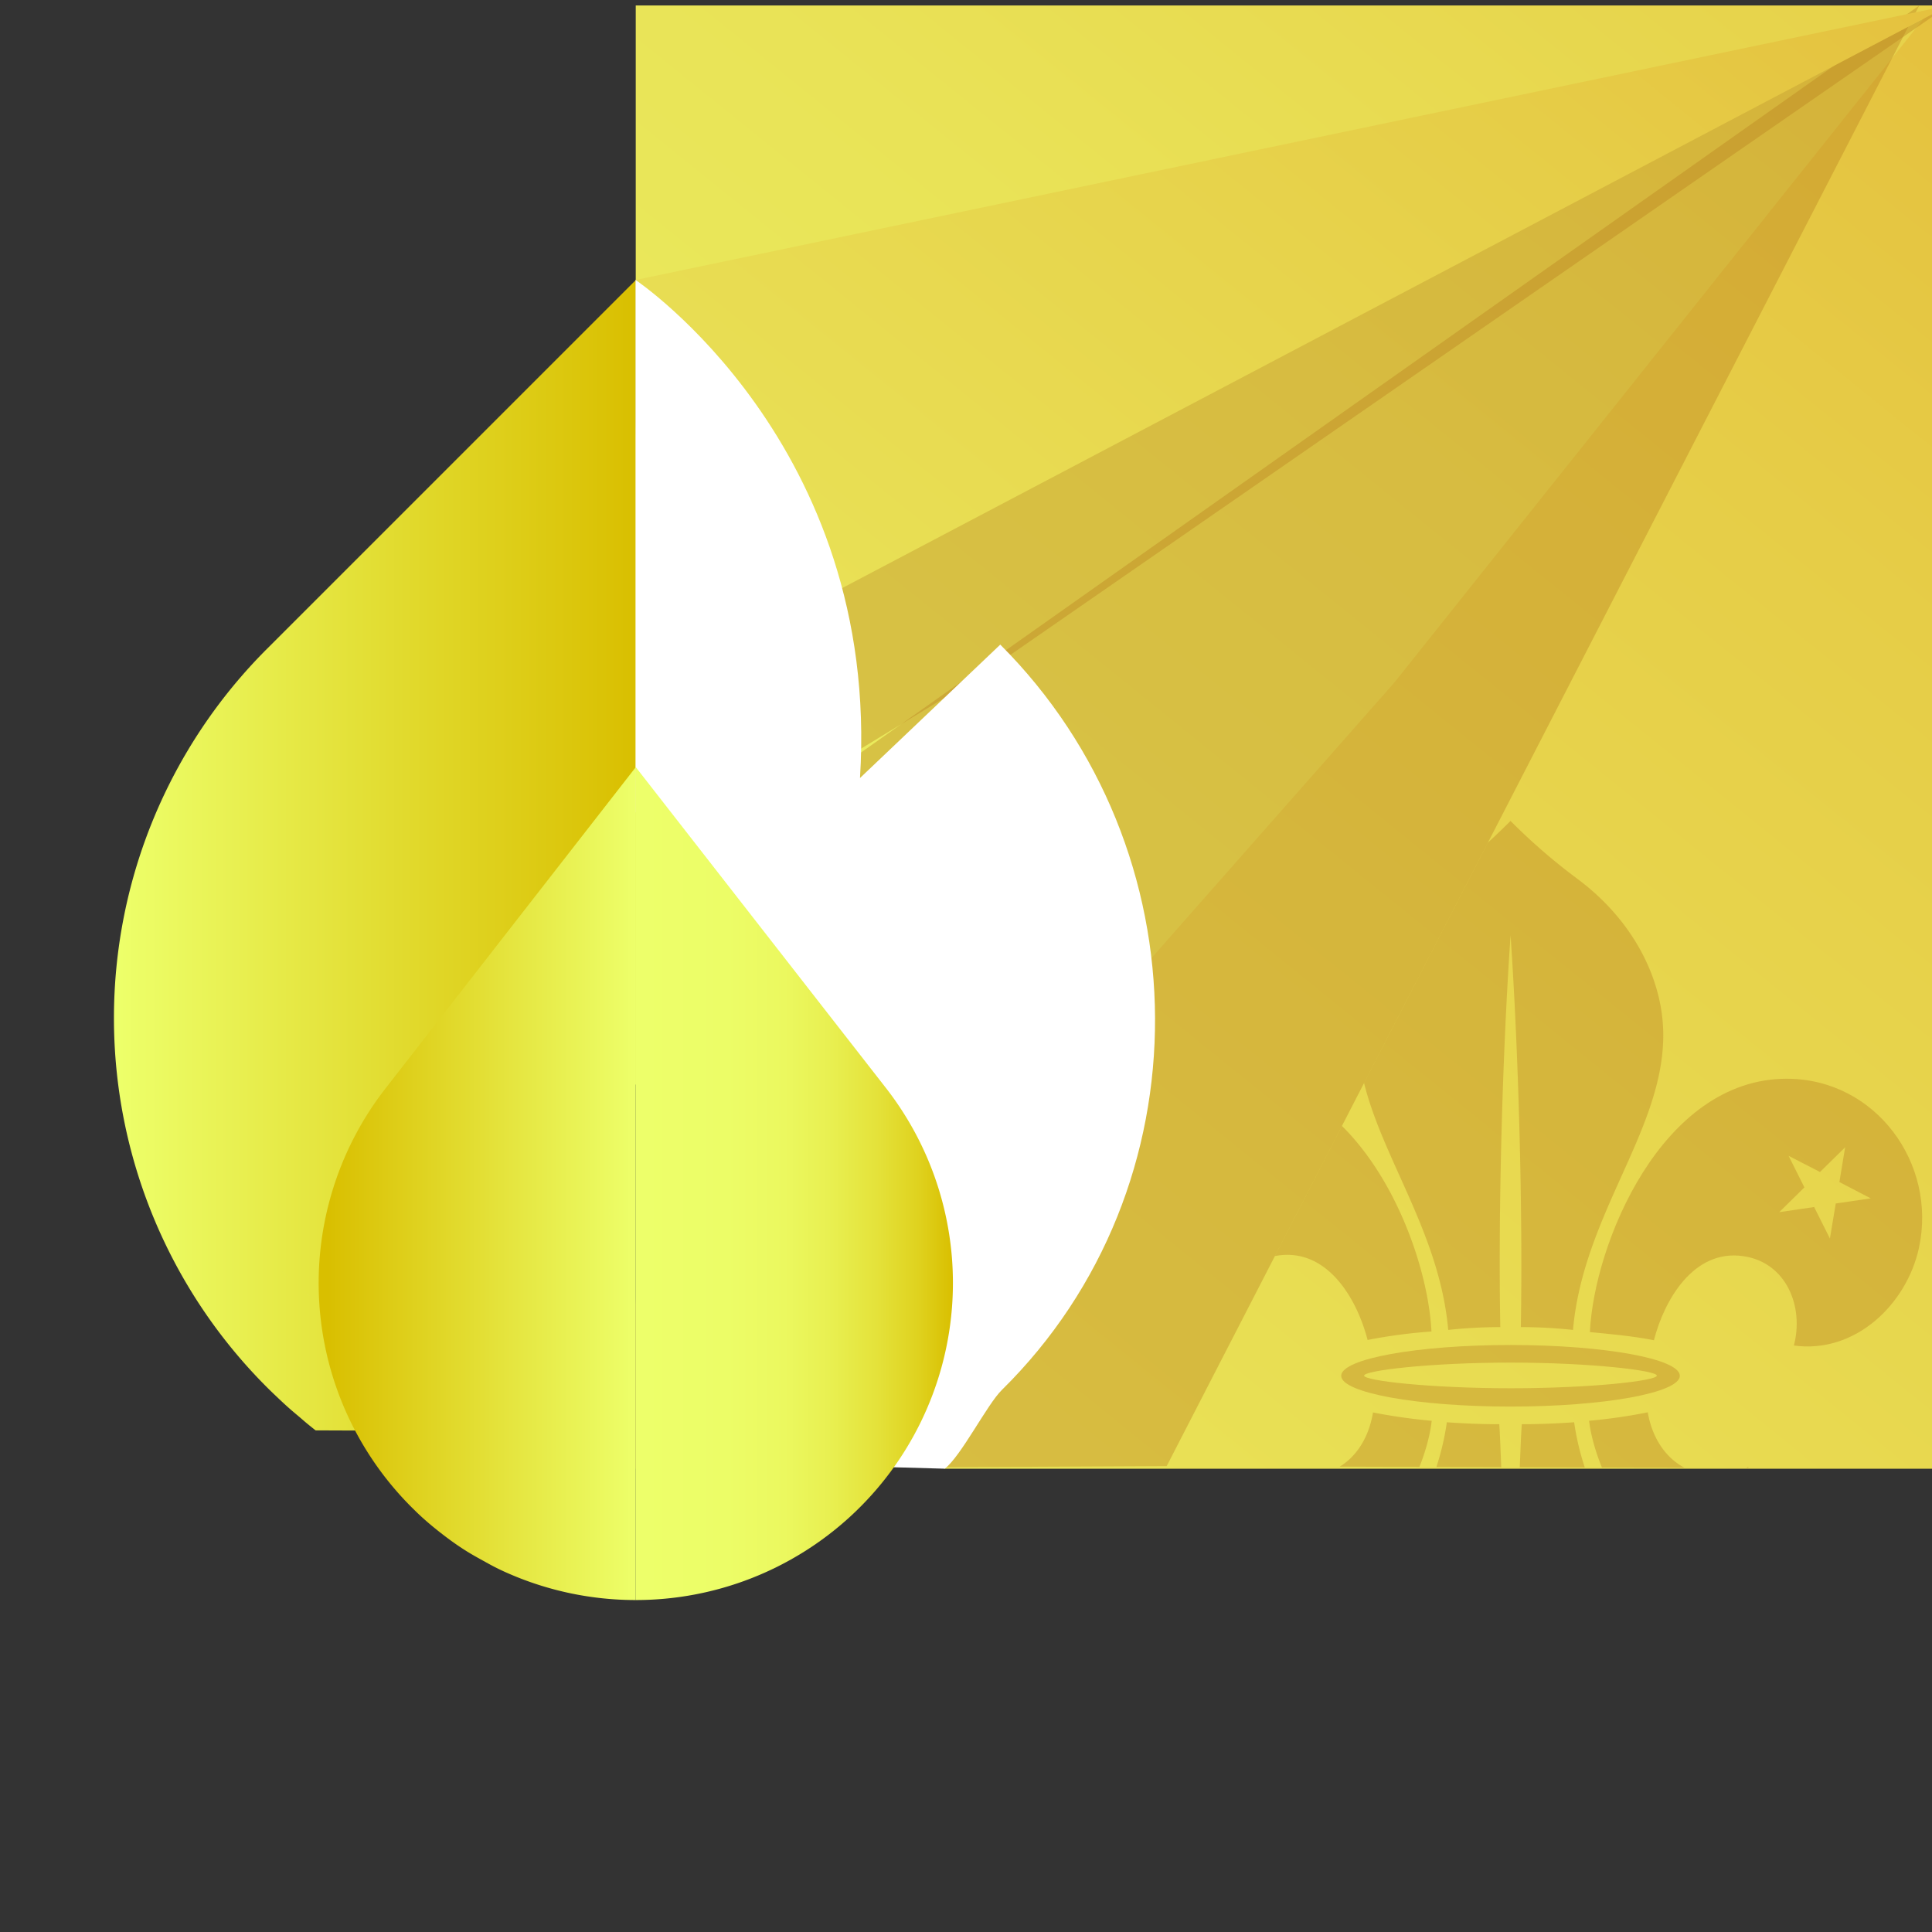
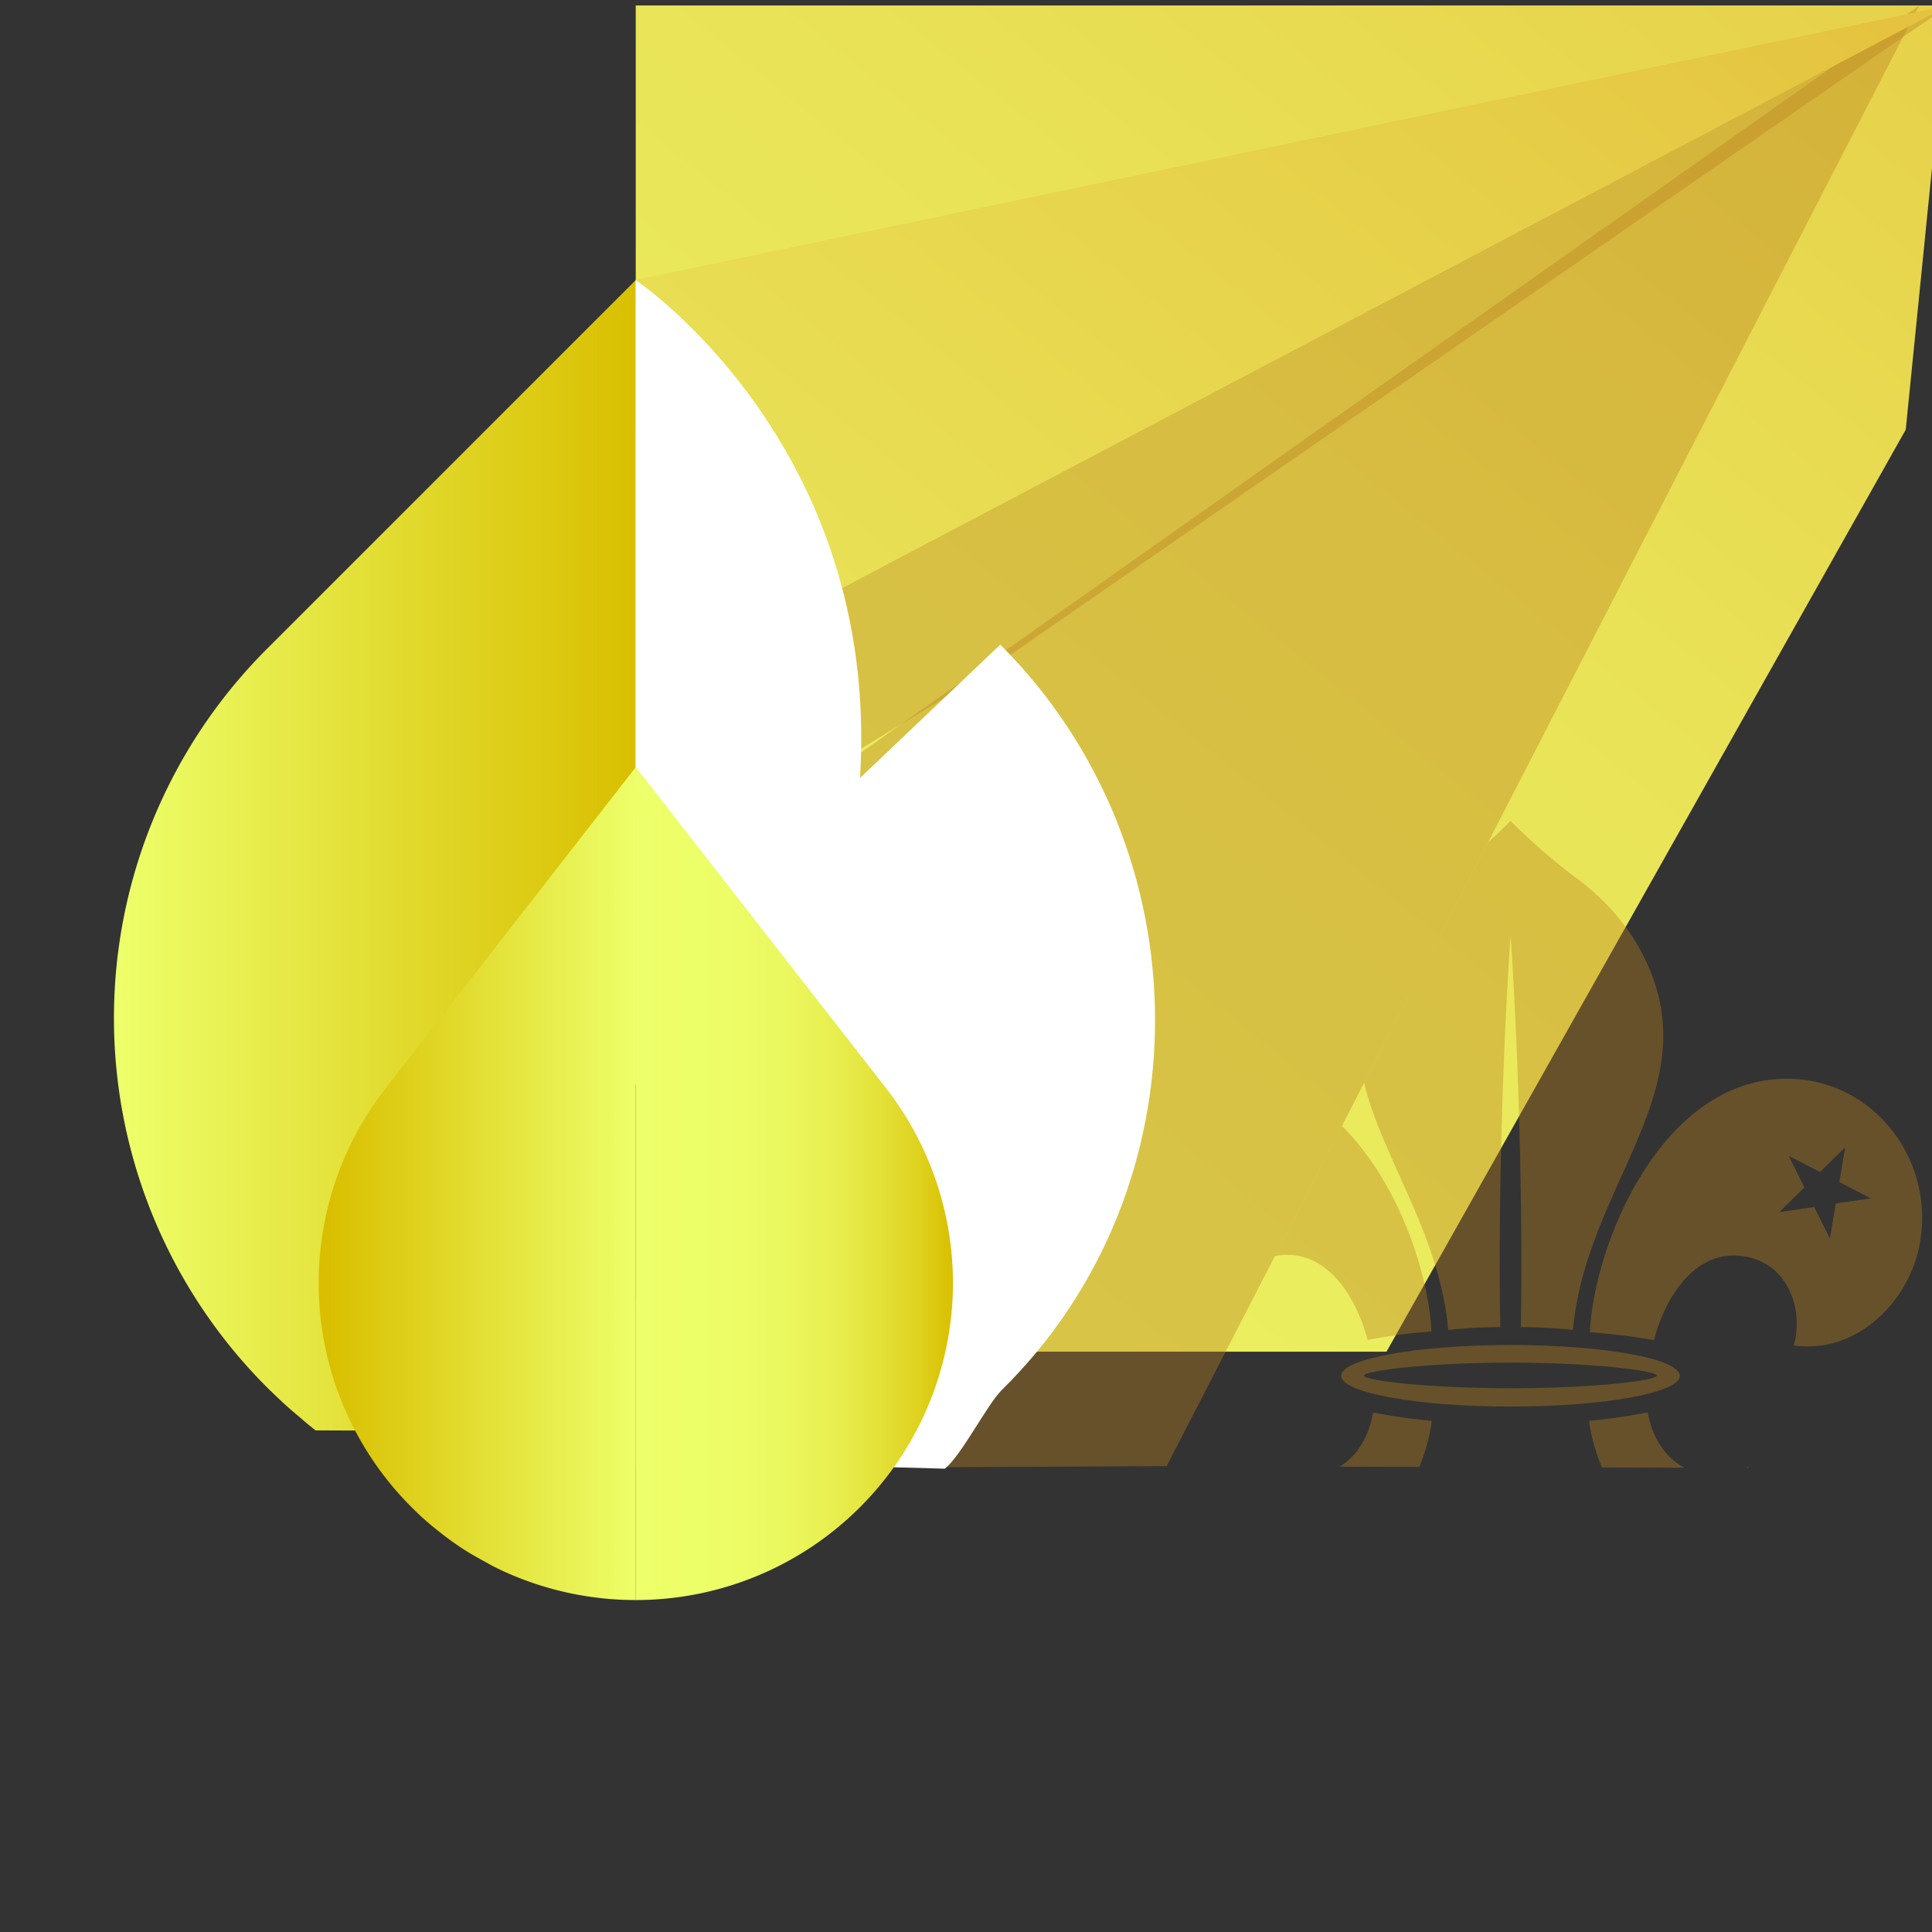
<svg xmlns="http://www.w3.org/2000/svg" xmlns:xlink="http://www.w3.org/1999/xlink" viewBox="0 0 376.56 376.56">
  <rect x="0" y="0" width="376.56" height="376.56" fill="#333333" stroke="none" />
  <defs>
    <style>.cls-1{fill:none;clip-rule:evenodd;}.cls-1,.cls-14,.cls-5{opacity:0.39;mix-blend-mode:multiply;}.cls-2{isolation:isolate;}.cls-3{fill:url(#Degradado_sin_nombre_61);}.cls-4{fill:url(#Degradado_sin_nombre_88);}.cls-14,.cls-5{fill:#b88020;}.cls-6{fill:#d18162;}.cls-7{fill:url(#Degradado_sin_nombre_101);}.cls-8{fill:#e2d574;}.cls-9{fill:url(#Degradado_sin_nombre_88-2);}.cls-10{fill:#fff;}.cls-11{fill:url(#Degradado_sin_nombre_103);}.cls-12{fill:url(#Degradado_sin_nombre_106);}.cls-13{clip-path:url(#clip-path);}.cls-14{fill-rule:evenodd;}</style>
    <linearGradient id="Degradado_sin_nombre_61" x1="-914.43" y1="1508.39" x2="668.5" y2="-451.43" gradientUnits="userSpaceOnUse">
      <stop offset="0.43" stop-color="#edff6a" />
      <stop offset="0.56" stop-color="#edfc68" />
      <stop offset="0.65" stop-color="#ebf362" />
      <stop offset="0.73" stop-color="#e9e357" />
      <stop offset="0.8" stop-color="#e6cd47" />
      <stop offset="0.87" stop-color="#e3b133" />
      <stop offset="0.94" stop-color="#de8e1b" />
      <stop offset="1" stop-color="#d96700" />
    </linearGradient>
    <linearGradient id="Degradado_sin_nombre_88" x1="-783.33" y1="1574.92" x2="773.51" y2="-352.6" gradientUnits="userSpaceOnUse">
      <stop offset="0.26" stop-color="#edff6a" />
      <stop offset="0.43" stop-color="#edfc68" />
      <stop offset="0.55" stop-color="#ebf362" />
      <stop offset="0.65" stop-color="#e9e357" />
      <stop offset="0.75" stop-color="#e6cd47" />
      <stop offset="0.84" stop-color="#e3b133" />
      <stop offset="0.92" stop-color="#de8e1b" />
      <stop offset="1" stop-color="#d96700" />
    </linearGradient>
    <linearGradient id="Degradado_sin_nombre_101" x1="22.17" y1="166.74" x2="123.91" y2="166.74" gradientUnits="userSpaceOnUse">
      <stop offset="0.01" stop-color="#edff6a" />
      <stop offset="0.56" stop-color="#e1da2d" />
      <stop offset="1" stop-color="#d9bf00" />
    </linearGradient>
    <linearGradient id="Degradado_sin_nombre_88-2" x1="-576.63" y1="1053.56" x2="555.07" y2="-347.6" xlink:href="#Degradado_sin_nombre_88" />
    <linearGradient id="Degradado_sin_nombre_103" x1="123.92" y1="230.69" x2="185.74" y2="230.69" gradientUnits="userSpaceOnUse">
      <stop offset="0.01" stop-color="#edff6a" />
      <stop offset="0.29" stop-color="#ecfd67" />
      <stop offset="0.47" stop-color="#ebf85f" />
      <stop offset="0.62" stop-color="#e8ef50" />
      <stop offset="0.76" stop-color="#e4e23a" />
      <stop offset="0.89" stop-color="#dfd21f" />
      <stop offset="1" stop-color="#d9bf00" />
    </linearGradient>
    <linearGradient id="Degradado_sin_nombre_106" x1="62.09" y1="230.69" x2="123.92" y2="230.69" gradientUnits="userSpaceOnUse">
      <stop offset="0.03" stop-color="#d9bf00" />
      <stop offset="1" stop-color="#edff6a" />
    </linearGradient>
    <clipPath id="clip-path">
      <polygon class="cls-1" points="393.3 286.27 227.39 285.76 299.32 146.16 393.3 150.4 393.3 286.27" />
    </clipPath>
  </defs>
  <title>icono_2-scoutsecuador.org</title>
  <g class="cls-2">
    <g id="Capa_1" data-name="Capa 1">
      <g id="_Grupo_" data-name="&lt;Grupo&gt;">
        <g id="_Grupo_2" data-name="&lt;Grupo&gt;">
          <path id="_Trazado_" data-name="&lt;Trazado&gt;" class="cls-3" d="M123.91,81.93c-4.72,175.88-16.58,122.58,40,119.76,0,0,84.64,6.64,35.26,61.76h71.07L371.44,83.75l8.29-82.63.07-.06H123.91V71.42" />
-           <polyline class="cls-4" points="184.18 286.27 377.26 286.27 377.19 1.06 375.4 3.03 271.72 133.09 149.28 271.97" />
        </g>
        <polygon class="cls-5" points="119.78 286.27 134.42 170.24 374.07 1.08 227.39 285.76 119.78 286.27" />
      </g>
      <path class="cls-6" d="M98.79,268.63q1.77.93,3.57,1.71Q100.56,269.56,98.79,268.63Z" />
      <path class="cls-6" d="M95.32,266.64c1.13.71,2.29,1.37,3.47,2C97.61,268,96.45,267.35,95.32,266.64Z" />
      <path class="cls-6" d="M92,264.37c1.09.8,2.2,1.56,3.34,2.27C94.18,265.94,93.07,265.17,92,264.37Z" />
      <path class="cls-6" d="M86.71,260c.68.64,1.36,1.26,2.06,1.86C88.07,261.22,87.39,260.6,86.71,260Z" />
      <path class="cls-7" d="M92,278.91l-30.49-.12h0c-.82-.65-1.64-1.3-2.44-2s-1.62-1.36-2.41-2.05-1.58-1.42-2.35-2.15-1.55-1.47-2.31-2.23A101.73,101.73,0,0,1,52,126.5l71.94-71.94V158.33L81.31,213C68,230.1,73.39,253.55,84,272.51" />
      <path class="cls-8" d="M75.07,248.7l-.3.11-13.27,4.6h0l13.28-4.6Z" />
      <path class="cls-8" d="M61.49,253.4h0Z" />
      <path class="cls-8" d="M59,251.44c.8.67,1.62,1.32,2.44,2C60.66,252.77,59.84,252.11,59,251.44Z" />
      <path class="cls-8" d="M56.63,249.38c.79.7,1.6,1.39,2.41,2.06C58.23,250.77,57.42,250.09,56.63,249.38Z" />
      <path class="cls-8" d="M54.28,247.24c.77.73,1.56,1.44,2.35,2.14C55.84,248.69,55.05,248,54.28,247.24Z" />
      <path class="cls-5" d="M379.8,1.06l-224,117.08s5.78,24.69,2.62,33.5l31.83-19.38Z" />
      <path class="cls-9" d="M379.8,1.06,123.91,54.56S145.61,77,156,118.91Z" />
      <path class="cls-10" d="M165.47,271.88c11.29-19.12,14.68-41.4,1-58.91l-42.6-54.64V54.56s47.82,32,43.75,97.08l27.34-26c39.88,39.87,40.47,105.72.28,145.3-2.87,2.84-7.91,12.86-11.1,15.32l-21.86-.62v-6.74Z" />
      <path class="cls-11" d="M172.67,212.05a61.81,61.81,0,0,1-48.75,99.81V149.52Z" />
      <path class="cls-12" d="M123.92,149.52V311.86a61.93,61.93,0,0,1-24.66-5.11c-1.38-.59-2.74-1.25-4.09-2s-2.68-1.46-4-2.27-2.58-1.68-3.82-2.6S84.9,298,83.71,297c-.8-.68-1.59-1.39-2.36-2.12l-1.14-1.12a61.75,61.75,0,0,1-5-81.71Z" />
      <g class="cls-13">
        <path class="cls-5" d="M232.19,241.32l3.09-6.15,6.79,1.06-4.9-4.87,3.11-6.13-6.13,3.15-4.91-4.82,1.12,6.78-6.11,3.17,6.81,1,1.13,6.78M279,259.53l-.17,0a101.68,101.68,0,0,0-12.28,1.64c-2-7.82-7.69-17.86-17.45-16.46-8.36,1.21-11.87,9.8-9.87,17.41-11.92,1.66-21.94-8-24.36-19-3.58-16.44,8.41-33,25.79-33C265,210.2,278.17,242.32,279,259.53Z" />
        <path class="cls-5" d="M356.67,241.36l1.13-6.79,6.82-1-6.11-3.18,1.12-6.77-4.9,4.81-6.12-3.15,3.08,6.15-4.91,4.83,6.81-1,3.08,6.15m-46.79,18.2c.82-17.21,14-49.34,38.35-49.36,17.38,0,29.37,16.55,25.78,33-2.41,11-12.44,20.65-24.37,19,2-7.62-1.49-16.21-9.86-17.42-9.75-1.41-15.43,8.64-17.42,16.39-4.21-.83-8.76-1.23-12.28-1.57Z" />
        <path class="cls-5" d="M294.49,270.58c15.76,0,28.44-1.47,28.44-2.46s-12.77-2.54-28.52-2.54-28.54,1.55-28.54,2.54,12.87,2.46,28.62,2.46m-.08,3.57c-18.21,0-33-2.69-33-6s14.78-6,33-6,33,2.68,33,6S312.62,274.15,294.41,274.15Z" />
        <path class="cls-5" d="M321.22,275.26a106.54,106.54,0,0,1-11.5,1.66l0-.06c.8,7.25,6.79,22.83,17.05,22.83,7.51,0,13.38-6.6,14-13.78-8.81,4.19-17.79-.17-19.62-10.68l.06,0" />
        <path class="cls-5" d="M279,276.92a113.54,113.54,0,0,1-11.38-1.62l0-.09c-1.73,10.67-10.78,15.1-19.64,10.89.58,7.19,6.44,13.78,14,13.78,10.35,0,16.35-15.82,17.07-23v0" />
        <path class="cls-14" d="M294.41,160a116.09,116.09,0,0,0,13.18,11.4c11.24,8.43,16.53,20,16.59,30.11.16,18.7-15.6,35.12-17.59,57.7a96.19,96.19,0,0,0-10.17-.55c.41-22.9-.46-53.94-2-76.35-1.56,22.41-2.44,53.45-2,76.35a96.4,96.4,0,0,0-10.15.55c-2-22.58-17.74-39-17.62-57.7.09-10.1,5.37-21.68,16.62-30.11A115.21,115.21,0,0,0,294.41,160" />
-         <path class="cls-14" d="M294.41,320.56c8.79-3.87,17.83-12.05,21.7-20.46a51.41,51.41,0,0,1-9.3-22.89c-3.24.23-6.65.38-10.2.38-.45,6.09-.44,19-2.2,26-1.78-7-1.76-19.9-2.19-26-3.56,0-7-.15-10.22-.38a51.24,51.24,0,0,1-9.28,22.89c3.86,8.41,12.91,16.59,21.69,20.46" />
      </g>
    </g>
  </g>
</svg>